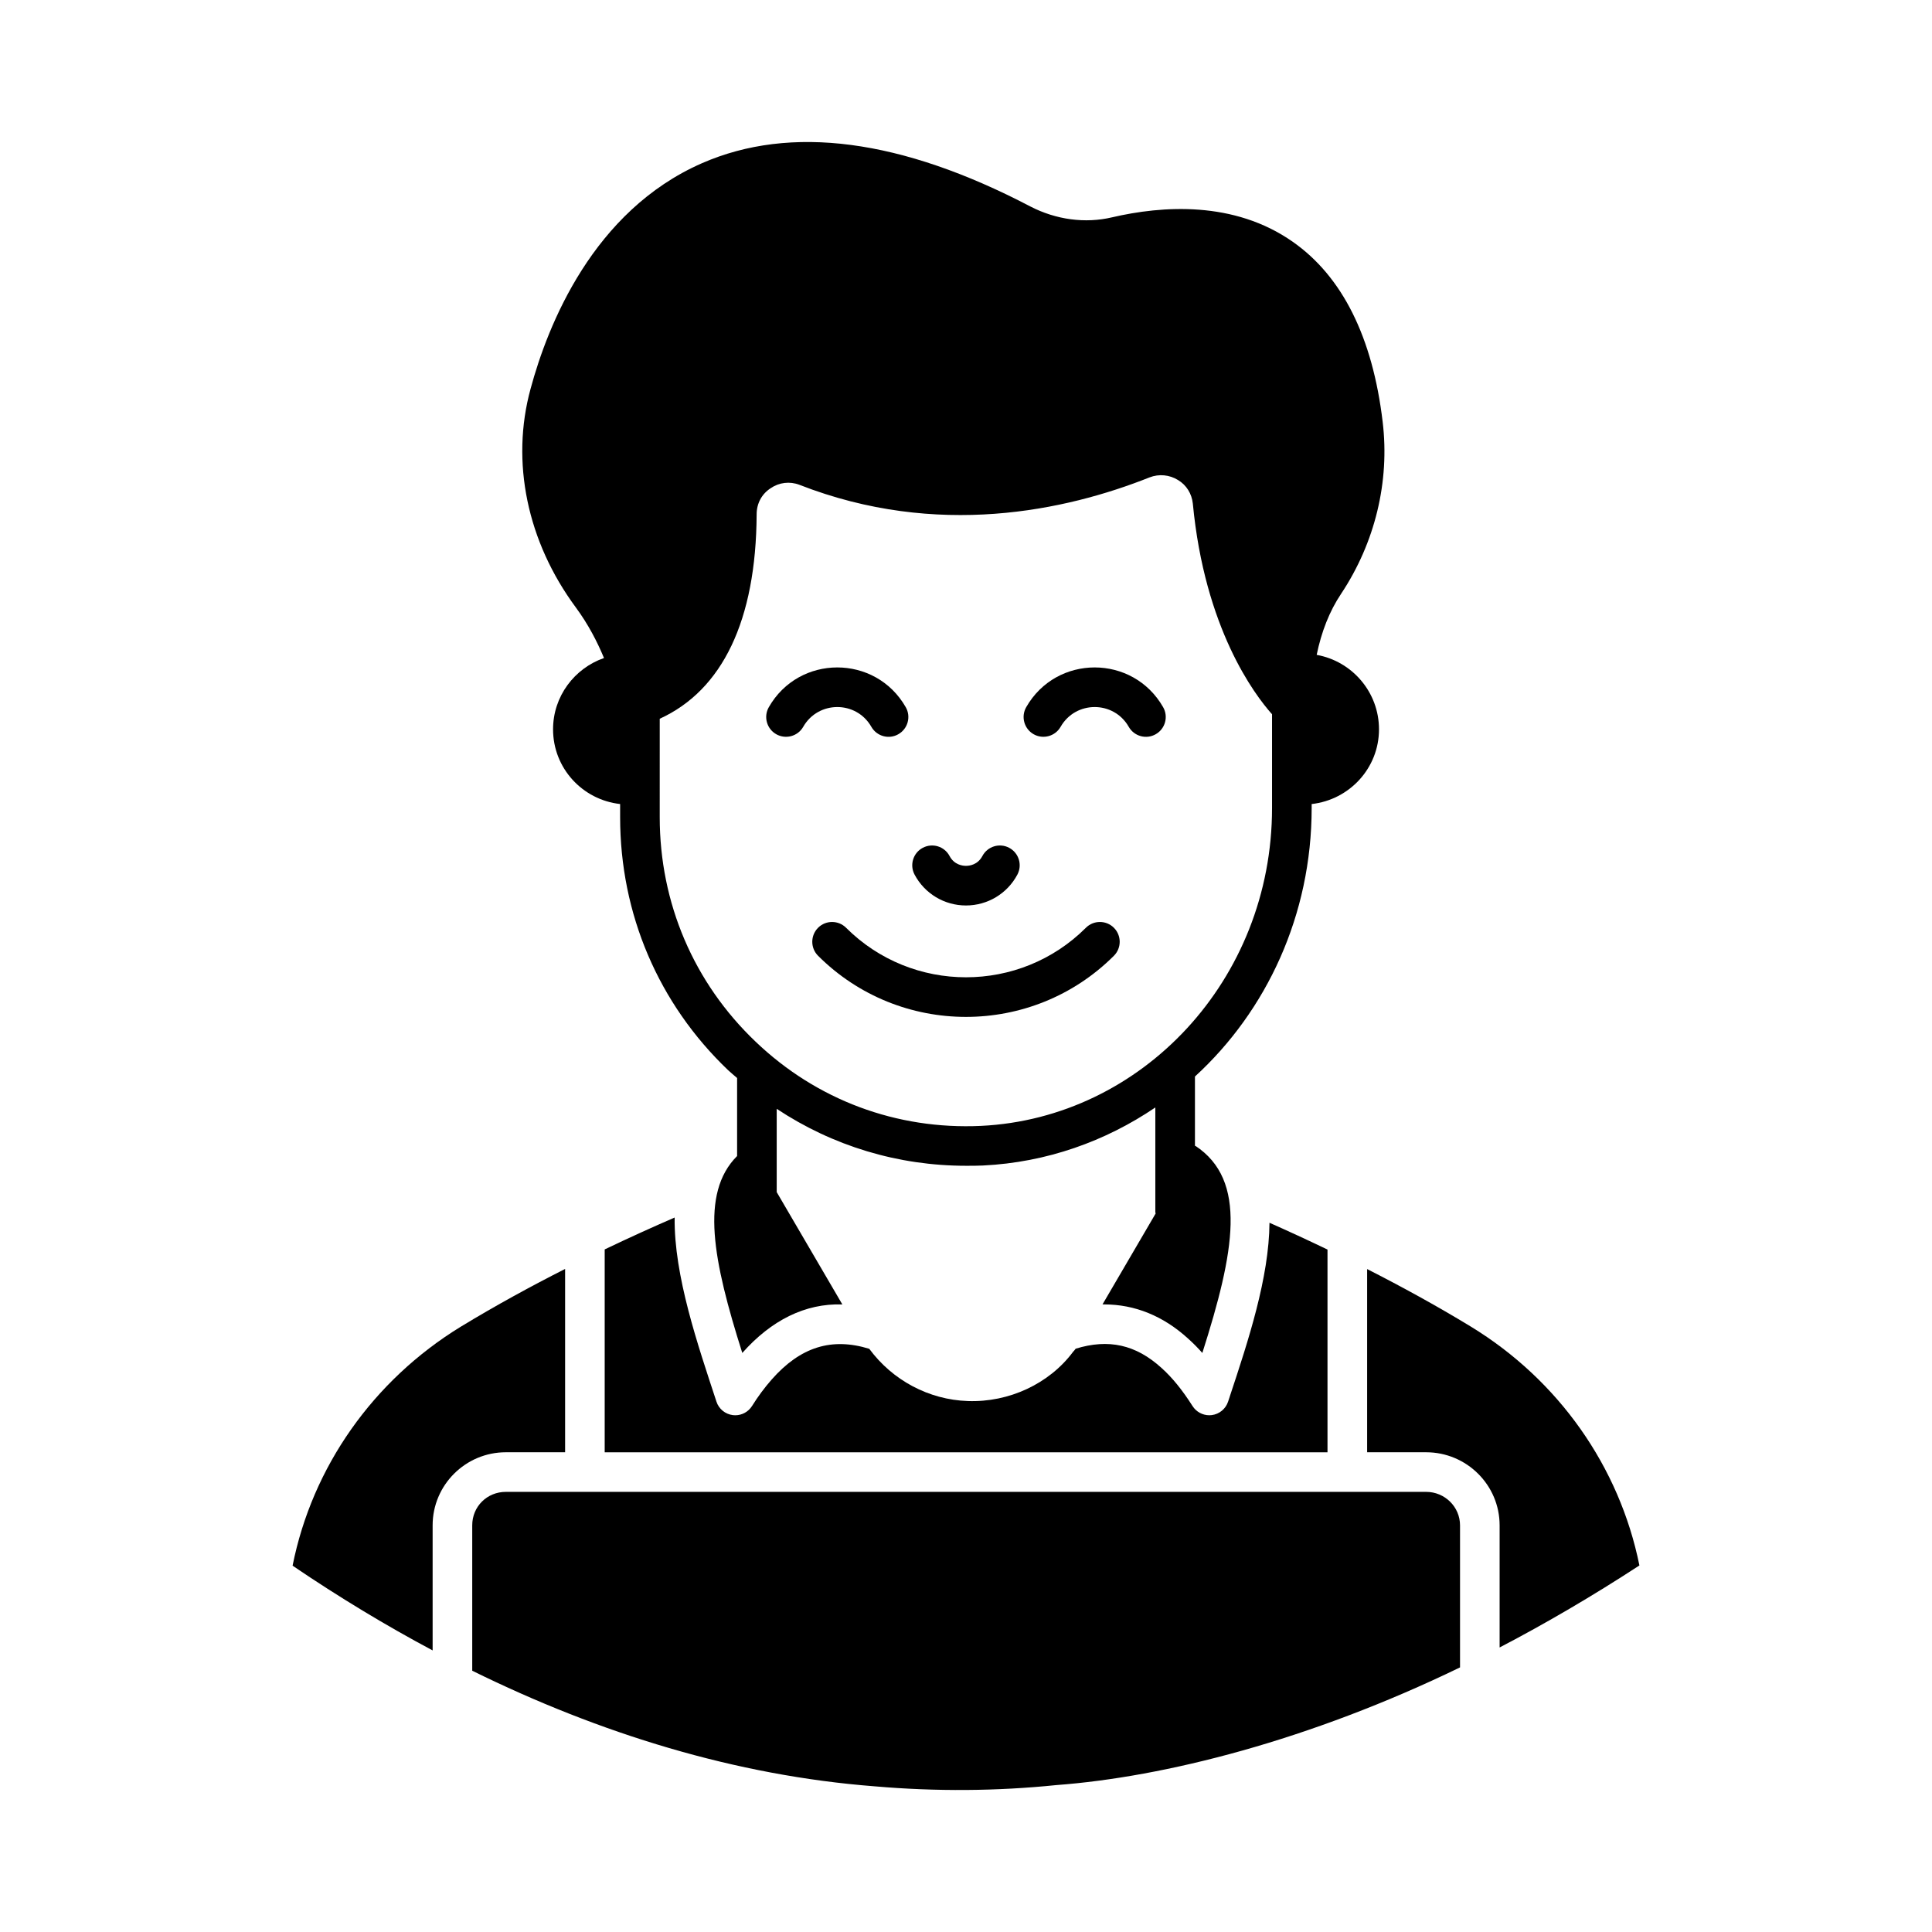
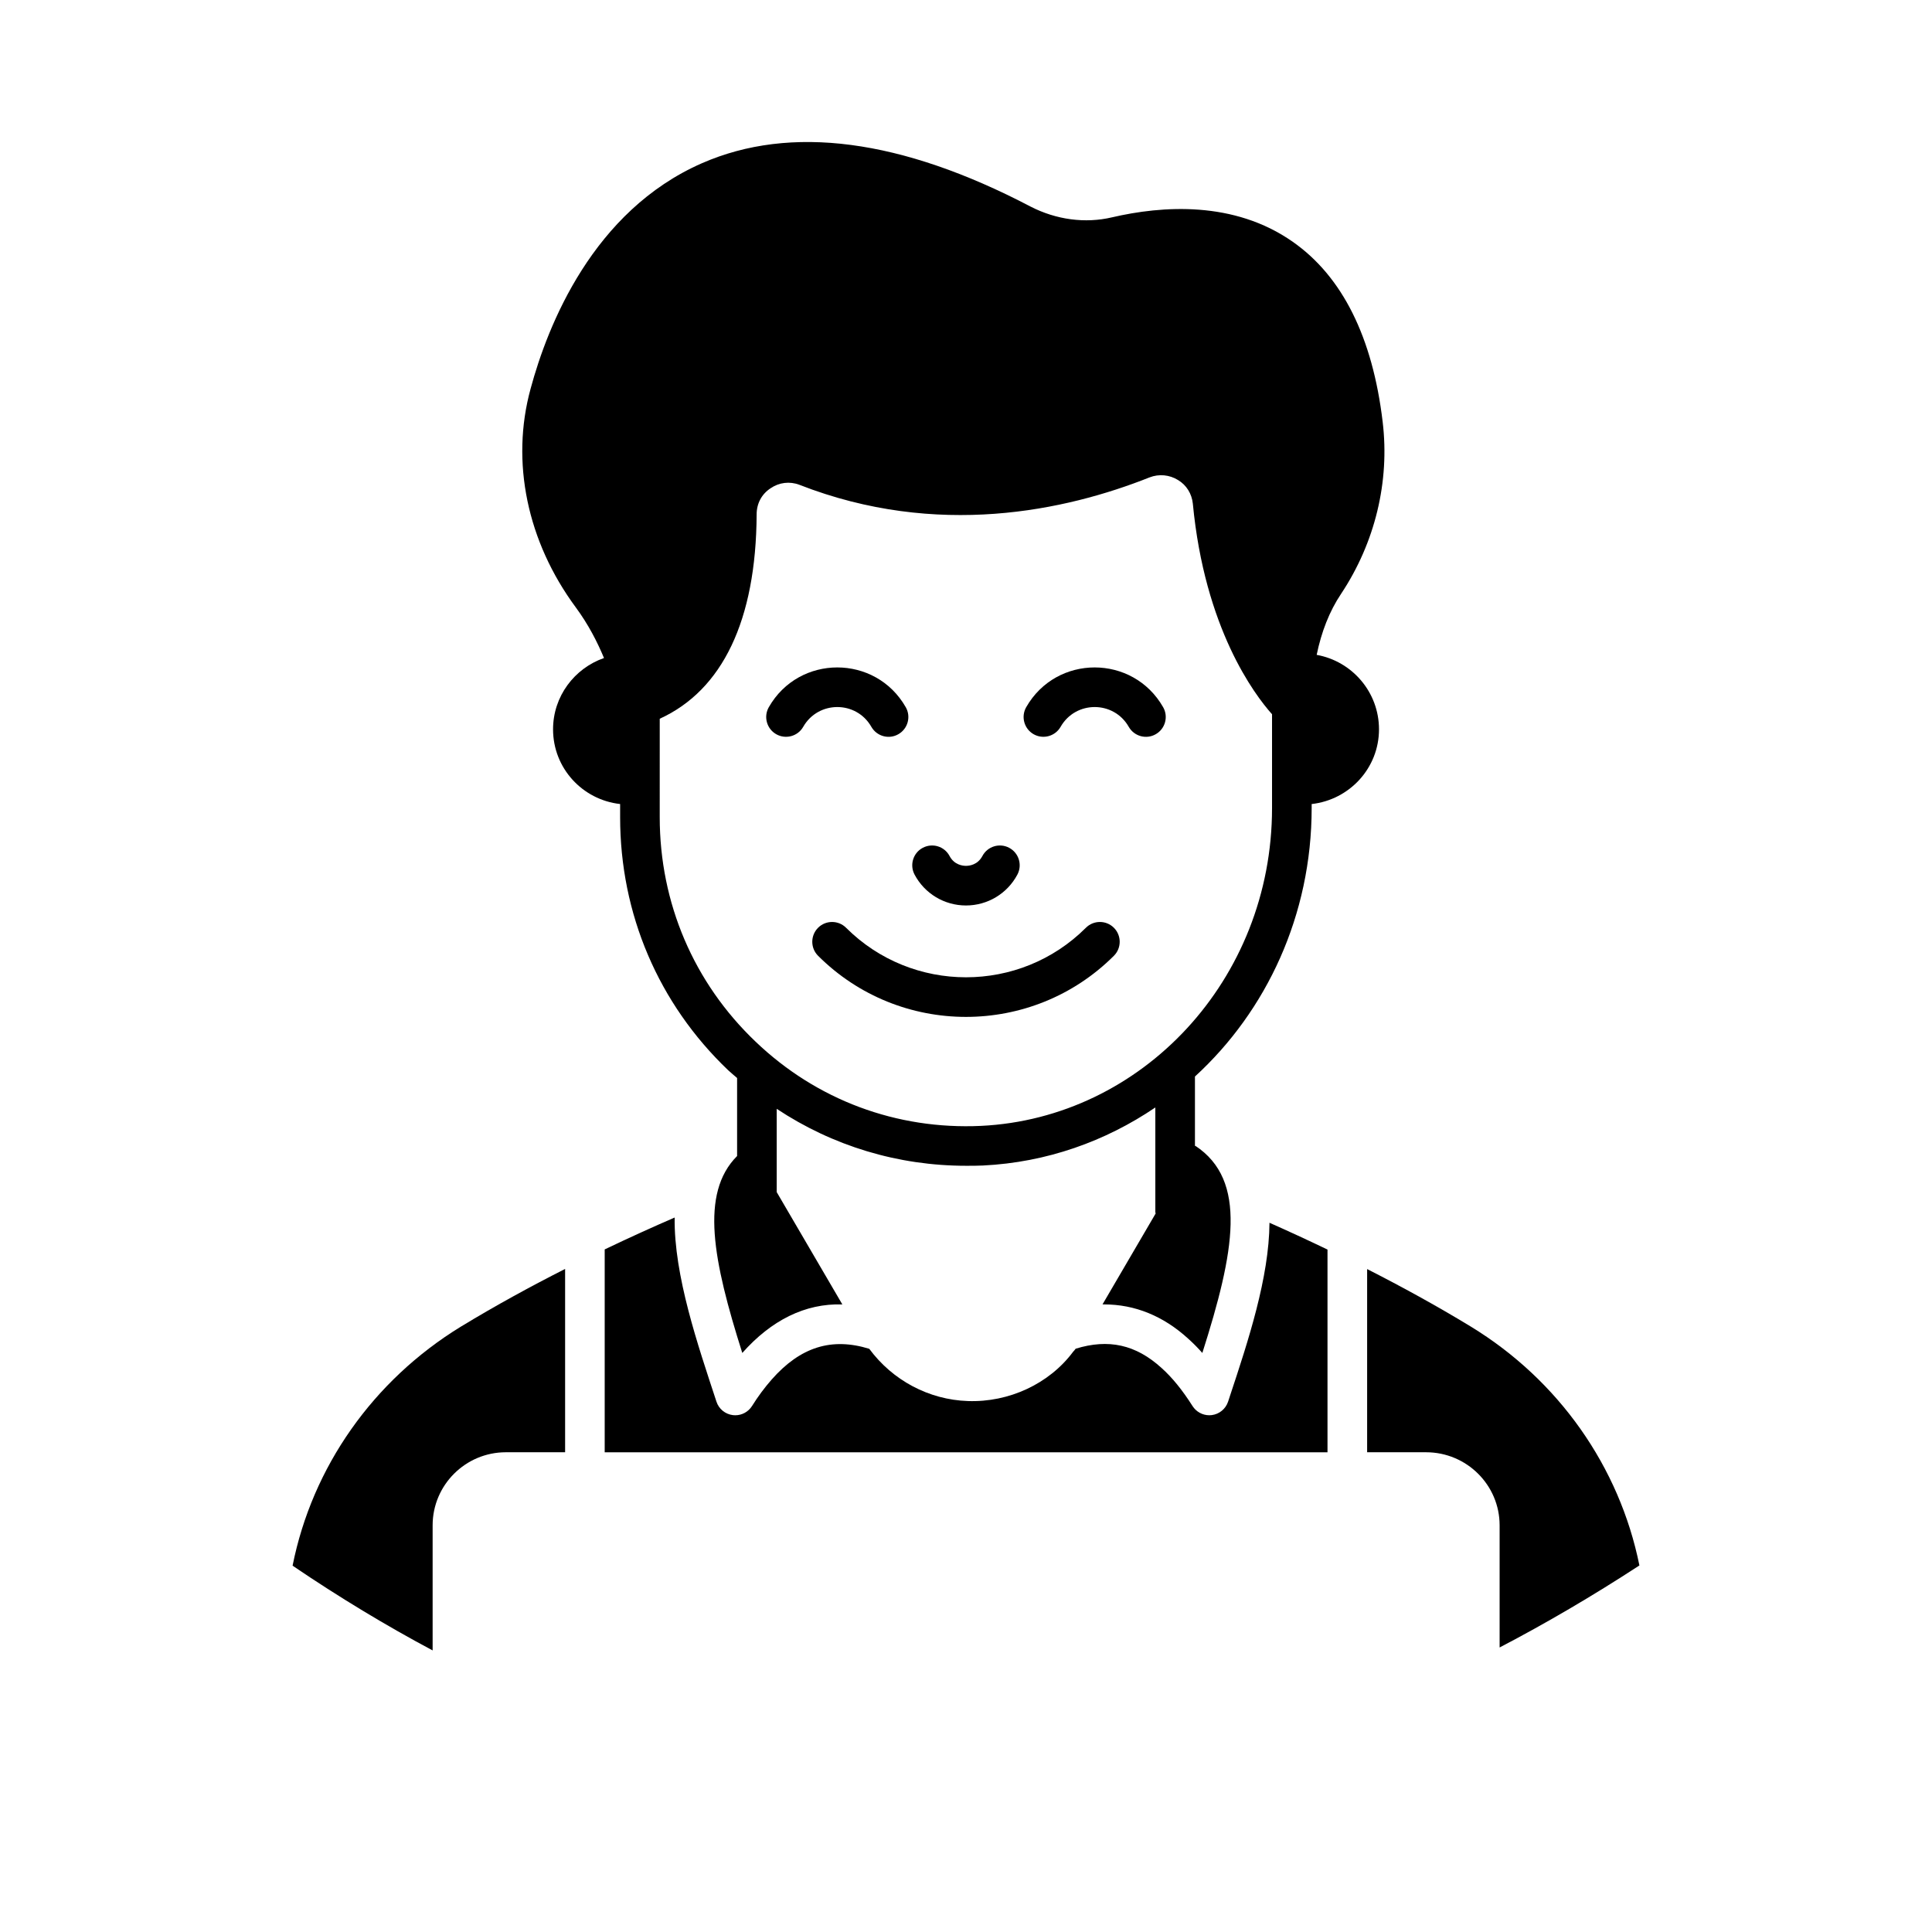
<svg xmlns="http://www.w3.org/2000/svg" fill="#000000" width="800px" height="800px" version="1.1" viewBox="144 144 512 512">
  <g>
    <path d="m349.7 338.57c2.492 1.426 5.715 0.578 7.16-1.953 3.981-6.973 14.059-7.004 18.059 0 1.441 2.523 4.66 3.402 7.16 1.953 2.516-1.434 3.394-4.648 1.953-7.16-8.016-14.035-28.266-14.051-36.289 0-1.438 2.519-0.559 5.723 1.957 7.16z" />
    <path d="m417.91 338.57c2.492 1.426 5.715 0.578 7.16-1.953 3.981-6.973 14.059-7.004 18.059 0 1.441 2.523 4.656 3.402 7.16 1.953 2.516-1.434 3.394-4.648 1.953-7.16-8.016-14.035-28.266-14.051-36.289 0-1.434 2.519-0.555 5.723 1.957 7.16z" />
    <path d="m431.77 389.87c-17.516 17.5-46.023 17.492-63.547 0-2.051-2.051-5.375-2.051-7.426 0-2.047 2.051-2.047 5.379 0.004 7.422 21.613 21.594 56.773 21.594 78.391 0 2.051-2.043 2.051-5.371 0.004-7.422-2.051-2.051-5.375-2.051-7.426 0z" />
    <path d="m399.99 383.96h0.004c5.723 0 10.945-3.137 13.625-8.188 1.355-2.562 0.383-5.734-2.176-7.094-2.551-1.359-5.734-0.391-7.098 2.172-1.25 2.359-3.461 2.609-4.352 2.609h-0.004c-0.891 0-3.098-0.254-4.348-2.609-1.359-2.562-4.523-3.531-7.098-2.172-2.559 1.352-3.531 4.531-2.176 7.094 2.676 5.051 7.898 8.188 13.621 8.188z" />
-     <path d="m521.94 539.36h-243.88c-5 0-8.914 3.894-8.914 8.863v38.535c33.754 16.625 69.777 27.797 106.7 30.641 16.207 1.402 32.383 1.277 48.117-0.336 28.551-2.121 67.07-11.84 106.96-31.184v-37.656c-0.004-4.887-4.031-8.863-8.984-8.863z" />
    <path d="m578.46 558.86c-5.289-26.18-21.426-49.109-44.668-63.297-9.188-5.594-18.551-10.699-27.488-15.246v48.547h15.633c10.742 0 19.477 8.684 19.477 19.359v32.375c12.336-6.441 24.703-13.688 37.047-21.738z" />
    <path d="m293.76 528.86v-48.578c-8.988 4.562-18.352 9.656-27.609 15.281-23.289 14.254-39.41 37.223-44.613 63.359 12.305 8.352 24.691 15.836 37.113 22.457v-33.156c0-10.672 8.707-19.359 19.41-19.359z" />
    <path d="m469.9 514.11-0.449 1.352c-0.641 1.922-2.328 3.309-4.336 3.555-0.215 0.027-0.434 0.039-0.645 0.039-1.781 0-3.457-0.91-4.43-2.434-2.715-4.269-5.398-7.57-8.199-10.078-6.816-6.219-14.086-7.812-22.785-5.121l-0.129 0.176c-0.152 0.211-0.324 0.41-0.512 0.594-6.348 8.555-17.059 13.484-27.91 13.098-10.398-0.352-19.992-5.516-26.141-13.844-9.961-3.074-18.23-0.52-25.855 8.133-1.898 2.16-3.606 4.461-5.211 7.019-0.969 1.543-2.652 2.461-4.445 2.461-0.207 0-0.422-0.012-0.633-0.039-2.019-0.246-3.719-1.633-4.352-3.566-4.906-14.949-11.281-33.395-11.078-48.797-5.652 2.449-11.926 5.285-18.539 8.449v53.762h191.55v-53.723c-5.445-2.613-10.645-5.008-15.375-7.102-0.105 14.543-5.606 31.227-10.531 46.066z" />
    <path d="m304.07 318.38c-7.836 2.731-13.504 10.145-13.504 18.895 0 10.285 7.766 18.684 17.773 19.801v3.5c0 25.609 10.145 49.402 28.621 67.035 0.766 0.73 1.594 1.367 2.379 2.07v20.676c-9.91 9.938-6.359 27.758 1.375 52.188 7.676-8.656 16.664-13.176 26.516-12.859l-17.395-29.766v-22.07c14.84 9.836 32.117 15.094 50.238 15.094 1.469 0 2.938 0 4.41-0.07 16.898-0.824 32.473-6.422 45.691-15.383v27.699c0 0.141 0.07 0.262 0.082 0.402l-14.082 24.09h0.438c8.109 0 15.664 3.047 22.273 9.082 1.273 1.141 2.519 2.398 3.746 3.785 8.547-26.848 12.043-45.742-1.875-54.914l-0.082 0.141v-18.484c19.004-17.391 30.93-42.828 30.93-71.16v-1.051c10.008-1.121 17.844-9.516 17.844-19.801 0-9.867-7.137-18.055-16.516-19.734 1.258-6.086 3.359-11.547 6.508-16.234 8.957-13.504 12.875-29.668 10.984-45.484-2.66-22.461-10.707-38.555-23.793-47.723-15.605-10.984-34.707-9.586-47.934-6.508-7.137 1.68-14.836 0.629-21.621-2.867-34.215-17.914-63.535-21.762-87.047-11.477-28.898 12.664-40.863 42.895-45.414 59.758-5.316 19.383-0.91 40.516 11.965 57.938 3.359 4.547 5.738 9.234 7.488 13.434zm14.766 16.094c16.582-7.559 25.539-26.031 25.68-54.16 0-2.867 1.328-5.387 3.707-6.926 2.238-1.539 5.039-1.891 7.625-0.91 36.527 14.273 70.605 6.859 92.785-1.961 2.519-0.98 5.316-0.699 7.559 0.699 2.238 1.328 3.641 3.641 3.918 6.227 3.148 33.098 16.305 50.59 20.992 55.84v24.84c0 45.59-34.527 82.18-77.109 84.246-22.391 1.051-43.594-6.856-59.758-22.32-16.375-15.605-25.402-36.734-25.402-59.477z" />
  </g>
</svg>